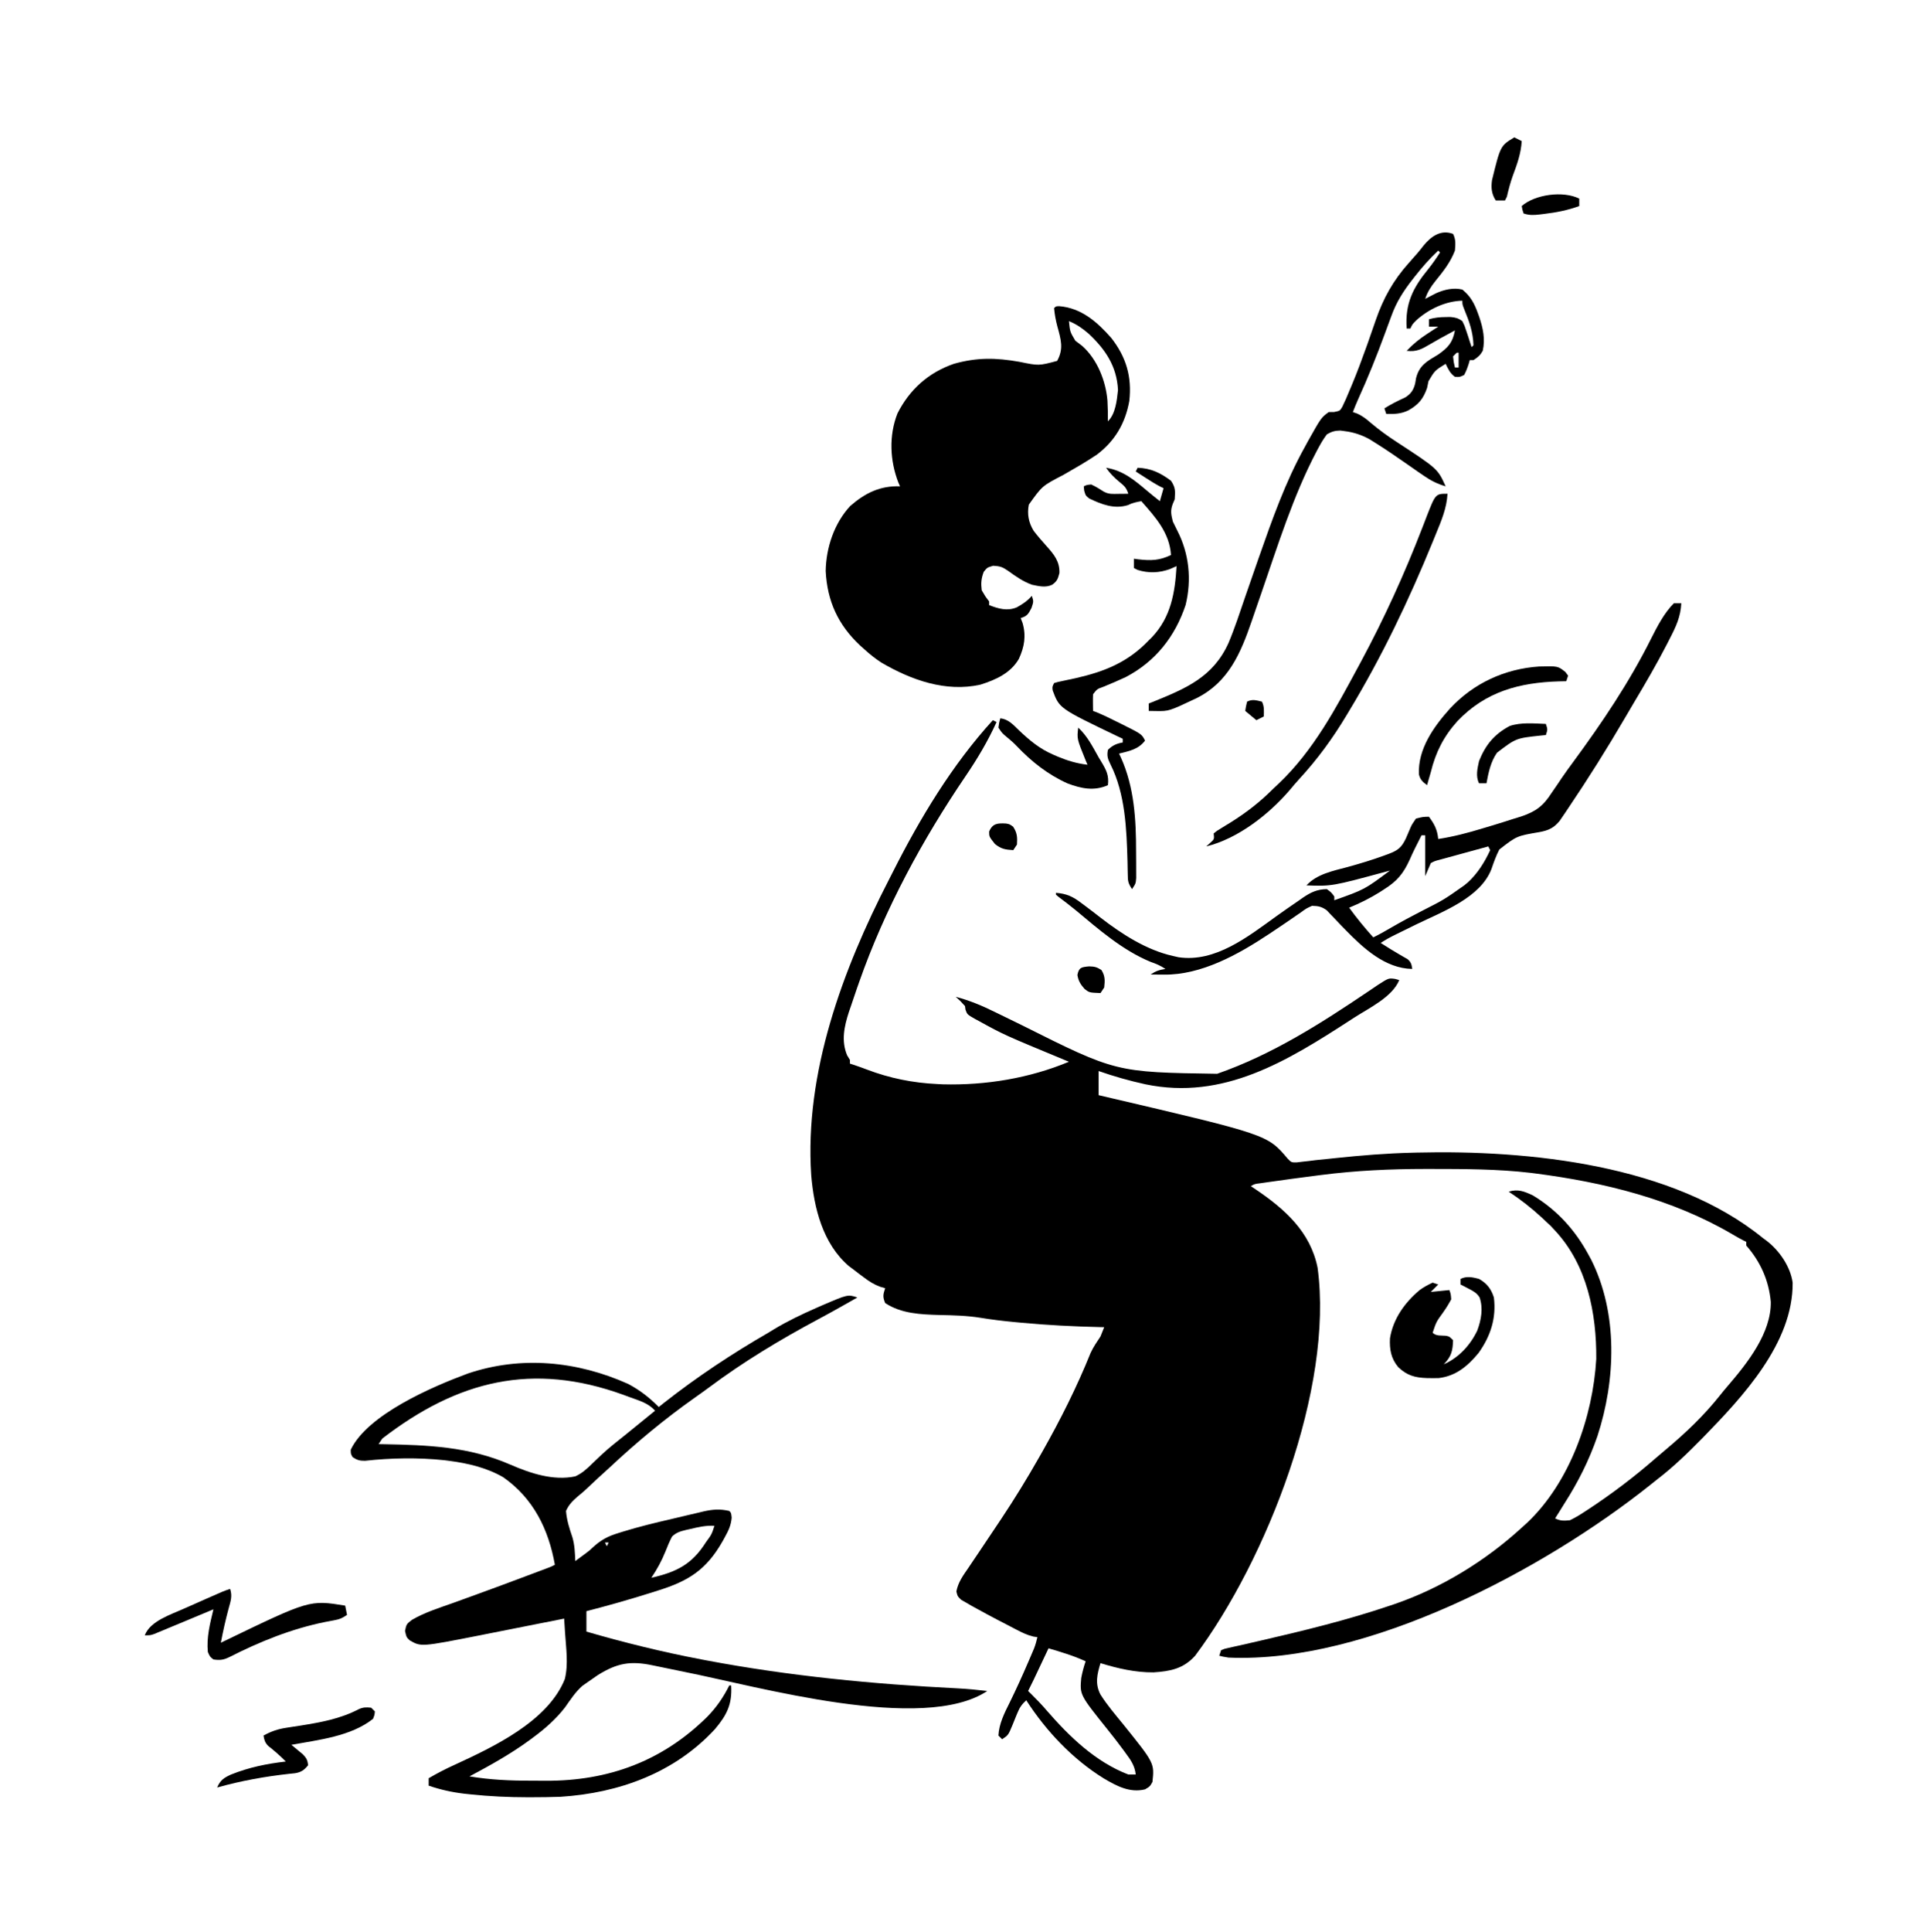
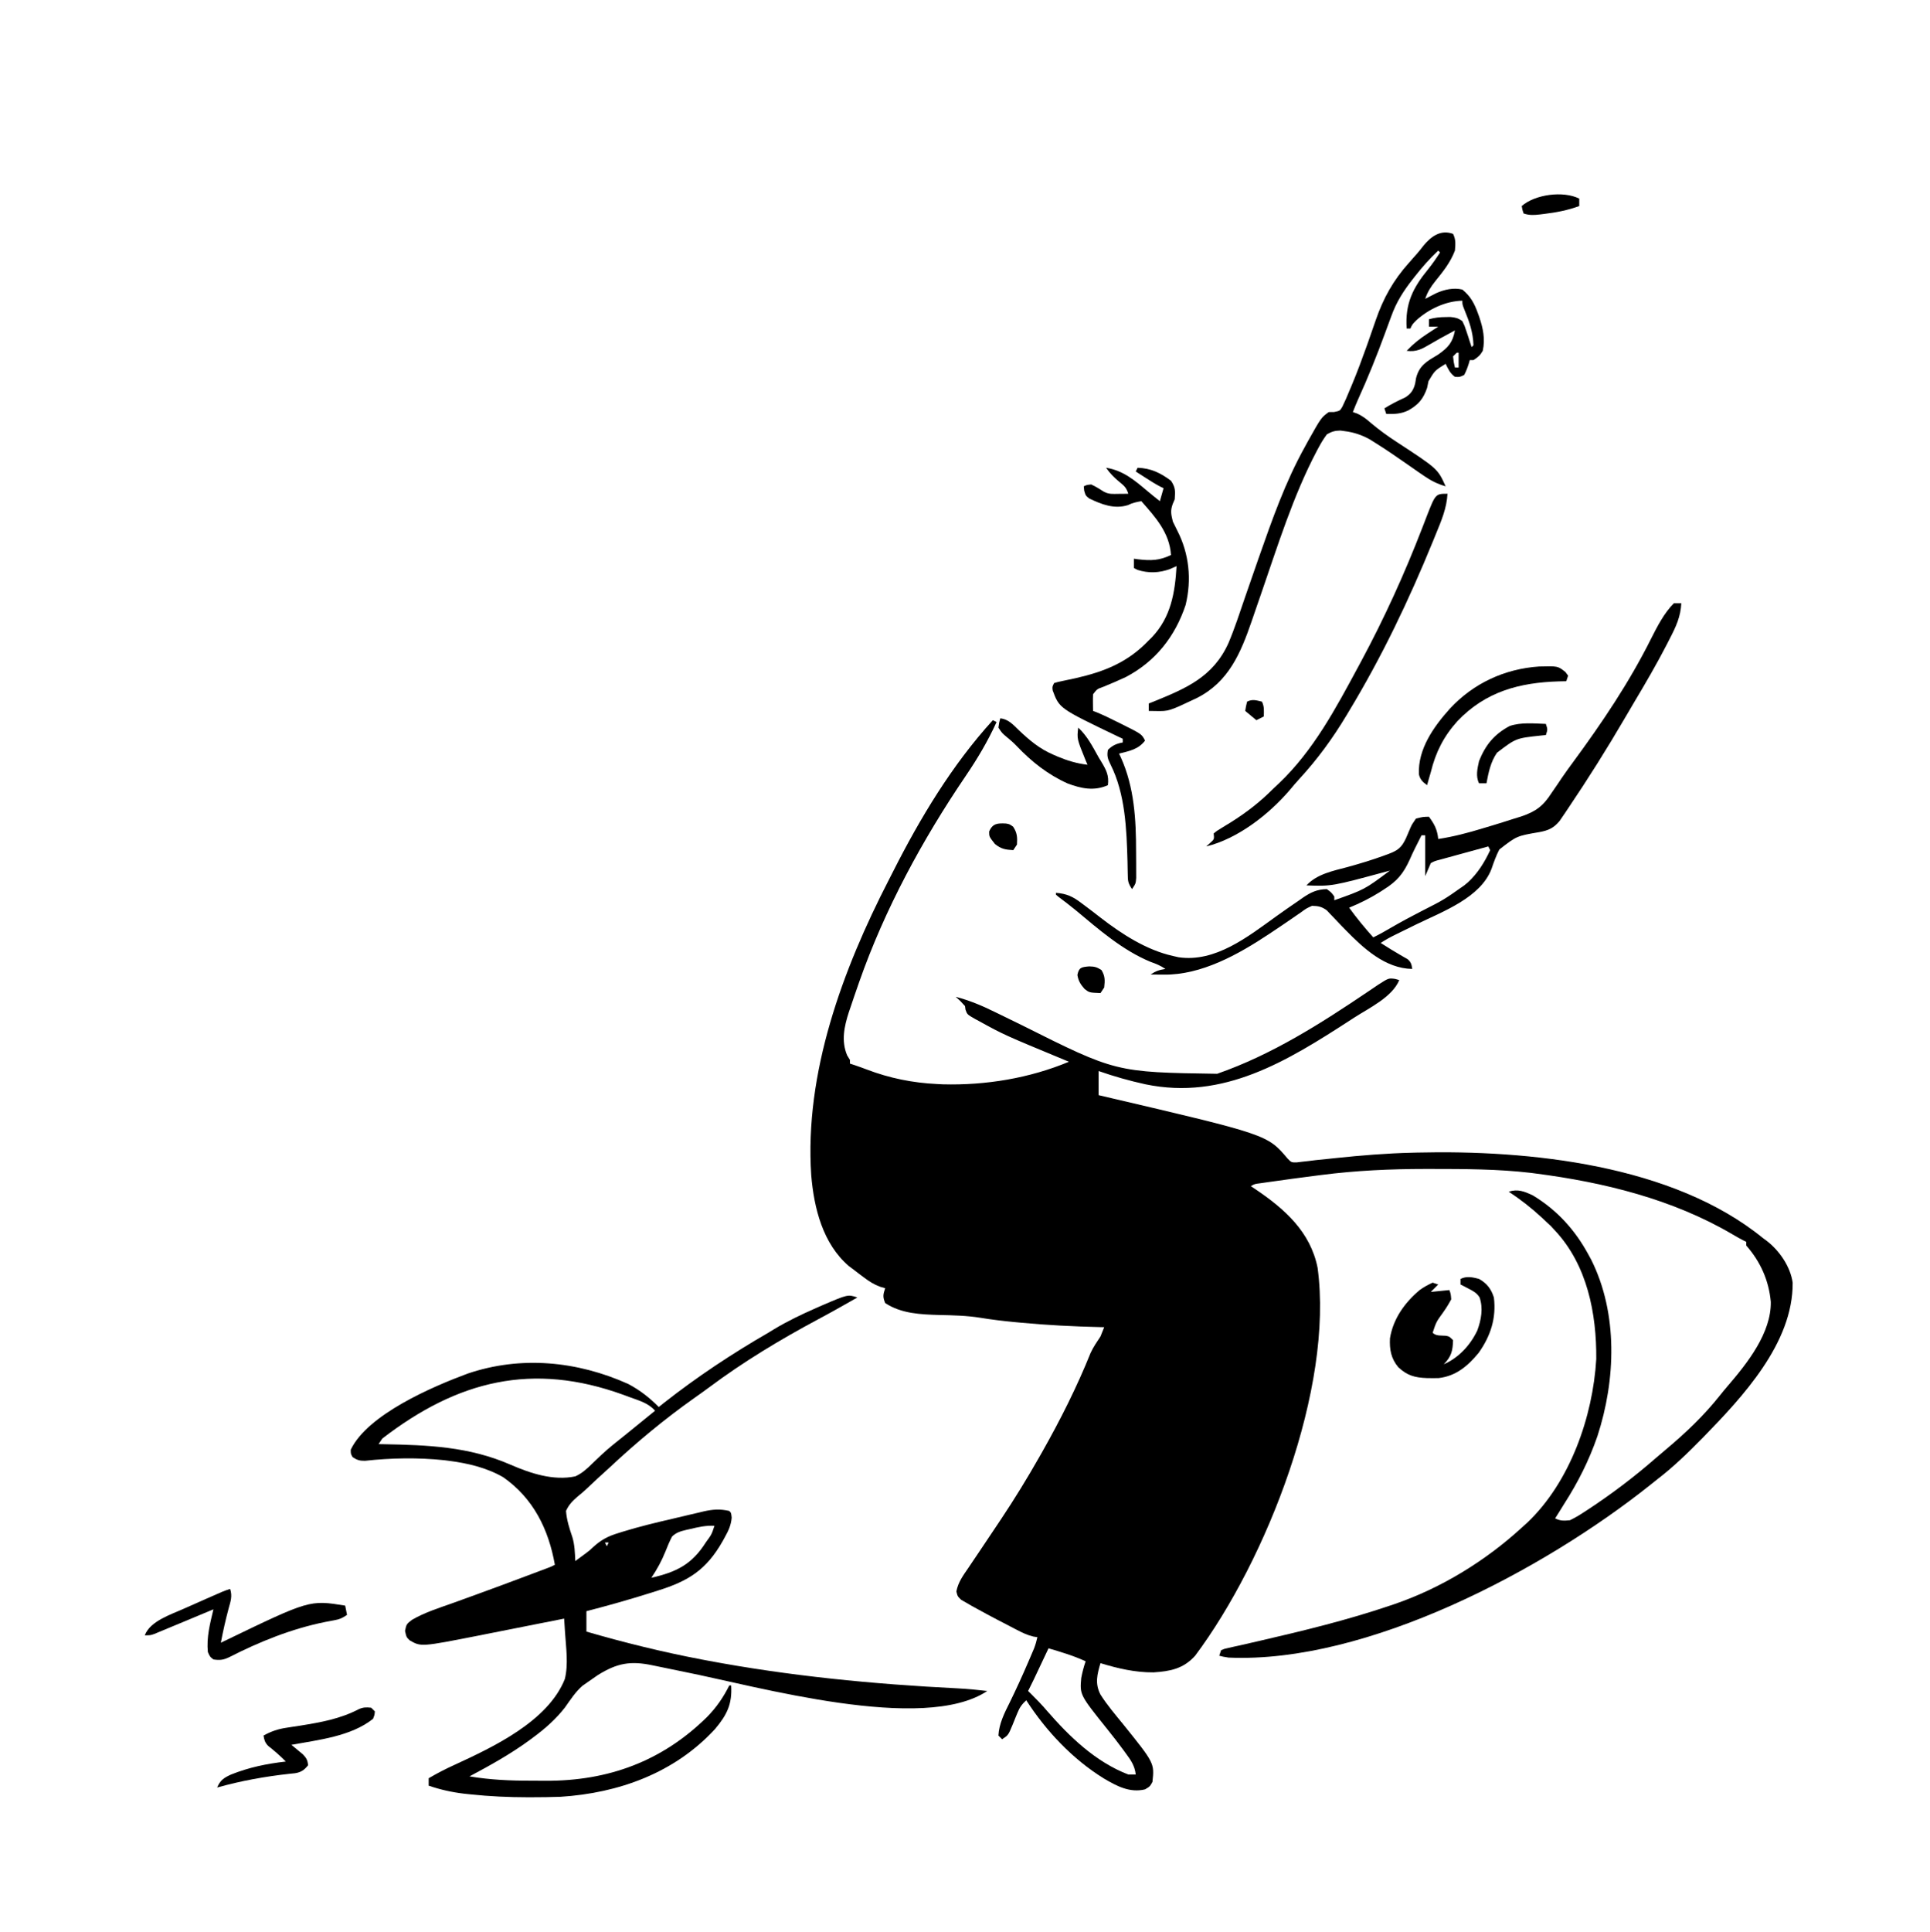
<svg xmlns="http://www.w3.org/2000/svg" version="1.1" width="1040" height="1041">
-   <path d="M0 0 C1.32 0.66 2.64 1.32 4 2 C3.598 8.704 1.543 14.367 -0.793 20.641 C-2.144 24.401 -3.103 28.112 -4 32 C-4.33 32.66 -4.66 33.32 -5 34 C-6.65 34 -8.3 34 -10 34 C-12.298 30.41 -12.587 27.127 -12 23 C-7.485 4.544 -7.485 4.544 0 0 Z " fill="#000000" transform="translate(816,74)" />
  <path d="M0 0 C0 1.32 0 2.64 0 4 C-6.214 6.29 -12.389 7.467 -18.938 8.25 C-19.683 8.342 -20.429 8.434 -21.197 8.529 C-24.516 8.896 -26.795 9.068 -30 8 C-30.688 5.938 -30.688 5.938 -31 4 C-23.882 -2.264 -8.691 -4.345 0 0 Z " fill="#000000" transform="translate(851,107)" />
  <path d="M0 0 C1.564 3.129 1.28 5.527 1 9 C-1.38 15.276 -5.275 20.177 -9.47 25.344 C-11.949 28.434 -13.755 31.23 -15 35 C-14.469 34.723 -13.938 34.446 -13.391 34.16 C-12.684 33.798 -11.978 33.436 -11.25 33.062 C-10.554 32.703 -9.858 32.343 -9.141 31.973 C-4.803 30.002 0.313 28.831 5 30 C9.349 33.502 11.45 37.406 13.312 42.562 C13.568 43.264 13.824 43.966 14.087 44.689 C16.153 50.739 17.395 56.637 16 63 C14.549 65.513 13.479 66.347 11 68 C10.34 68 9.68 68 9 68 C8.841 68.566 8.683 69.132 8.52 69.715 C7.816 71.928 7.09 73.948 6 76 C3.5 77.188 3.5 77.188 1 77 C-1.614 75.16 -2.628 72.821 -4 70 C-9.843 73.629 -9.843 73.629 -13.25 79.375 C-13.621 81.169 -13.621 81.169 -14 83 C-16.058 88.926 -18.638 91.998 -24.098 95.09 C-28.184 97.045 -31.521 97.085 -36 97 C-36.33 96.01 -36.66 95.02 -37 94 C-33.397 91.748 -29.735 89.898 -25.867 88.16 C-22.696 86.19 -21.252 84.076 -20.402 80.449 C-20.249 79.538 -20.096 78.626 -19.938 77.688 C-18.179 70.691 -13.915 68.54 -8 65 C-2.65 61.222 -0.175 58.527 1 52 C-0.646 52.895 -2.292 53.791 -3.938 54.688 C-4.94 55.23 -5.943 55.773 -6.977 56.332 C-8.843 57.362 -10.695 58.416 -12.523 59.512 C-16.853 62.09 -19.784 63.669 -25 63 C-21.502 59.294 -17.991 56.478 -13.688 53.688 C-12.619 52.99 -11.55 52.293 -10.449 51.574 C-9.641 51.055 -8.833 50.535 -8 50 C-9.65 50 -11.3 50 -13 50 C-13 48.68 -13 47.36 -13 46 C-9.947 45.117 -7.175 44.837 -4 44.812 C-2.732 44.791 -2.732 44.791 -1.438 44.77 C1.299 45.028 2.773 45.379 5 47 C6.23 49.496 6.23 49.496 7.188 52.438 C7.511 53.406 7.835 54.374 8.168 55.371 C8.443 56.239 8.717 57.106 9 58 C9.33 58.99 9.66 59.98 10 61 C10.33 60.67 10.66 60.34 11 60 C10.764 52.921 8.752 47.247 6.059 40.723 C5 38 5 38 5 36 C-4.025 36.181 -13.239 40.572 -19.863 46.609 C-22.009 48.8 -22.009 48.8 -23 51 C-23.66 51 -24.32 51 -25 51 C-25.931 37.633 -21.682 29.104 -13.438 19.043 C-11.088 16.109 -9.036 13.153 -7 10 C-7.33 9.67 -7.66 9.34 -8 9 C-12.684 13.372 -16.74 18.032 -20.688 23.062 C-21.151 23.652 -21.614 24.241 -22.091 24.848 C-26.828 30.951 -30.546 36.77 -33.172 44.047 C-33.458 44.817 -33.744 45.587 -34.039 46.38 C-34.95 48.834 -35.851 51.292 -36.75 53.75 C-41.16 65.779 -45.891 77.549 -51.202 89.21 C-52.2 91.448 -53.116 93.714 -54 96 C-52.913 96.371 -52.913 96.371 -51.805 96.75 C-48.709 98.13 -46.676 99.775 -44.125 102 C-39.737 105.689 -35.241 108.937 -30.438 112.062 C-8.272 126.552 -8.272 126.552 -4 136 C-8.401 134.71 -11.791 133.034 -15.562 130.438 C-16.607 129.725 -17.651 129.012 -18.727 128.277 C-20.89 126.772 -23.051 125.265 -25.211 123.754 C-30.719 119.906 -36.241 116.124 -41.938 112.562 C-42.957 111.924 -43.977 111.286 -45.027 110.629 C-49.364 108.252 -53.658 106.847 -58.562 106.25 C-59.286 106.152 -60.009 106.054 -60.754 105.953 C-63.735 106.015 -65.398 106.502 -68 108 C-69.634 110.213 -70.906 112.219 -72.188 114.625 C-72.571 115.332 -72.955 116.038 -73.351 116.767 C-86.216 141.136 -94.516 168.133 -103.508 194.113 C-104.088 195.784 -104.668 197.455 -105.249 199.126 C-106.346 202.287 -107.432 205.451 -108.511 208.618 C-114.433 225.831 -120.953 241.368 -138 250.015 C-153.121 257.181 -153.121 257.181 -160.25 257.062 C-162.106 257.032 -162.106 257.032 -164 257 C-164 255.68 -164 254.36 -164 253 C-162.979 252.598 -162.979 252.598 -161.938 252.188 C-144.104 244.978 -129.3 238.804 -121.012 220.402 C-117.619 212.351 -114.919 204.01 -112.094 195.747 C-110.027 189.71 -107.923 183.685 -105.816 177.66 C-105.402 176.476 -104.988 175.291 -104.562 174.07 C-97.525 154.016 -90.361 133.613 -80 115 C-79.397 113.891 -78.793 112.783 -78.172 111.641 C-71.063 98.968 -71.063 98.968 -67 96 C-65.581 95.985 -65.581 95.985 -64.133 95.969 C-60.958 95.334 -60.958 95.334 -59.695 93.165 C-58.307 90.383 -57.107 87.568 -55.938 84.688 C-55.476 83.603 -55.015 82.518 -54.54 81.4 C-51.7 74.578 -49.125 67.675 -46.645 60.715 C-46.362 59.922 -46.079 59.129 -45.787 58.312 C-44.391 54.384 -43.018 50.45 -41.679 46.503 C-37.61 34.671 -32.212 24.996 -23.812 15.625 C-22.797 14.472 -21.783 13.318 -20.77 12.164 C-20.056 11.358 -20.056 11.358 -19.327 10.537 C-18.131 9.152 -17 7.711 -15.879 6.266 C-11.696 1.222 -6.61 -2.418 0 0 Z M2 64 C1.34 64.66 0.68 65.32 0 66 C0.322 69.099 0.322 69.099 1 72 C1.66 72 2.32 72 3 72 C3 69.36 3 66.72 3 64 C2.67 64 2.34 64 2 64 Z " fill="#000000" transform="translate(783,126)" />
-   <path d="M0 0 C11.867 0.948 20.435 8.43 28.074 17.133 C36.092 27.392 39.253 38.032 37.785 51.074 C35.631 63.072 30.049 72.6 20.352 79.953 C14.508 83.913 8.374 87.381 2.256 90.897 C-9.174 96.829 -9.174 96.829 -16.367 106.926 C-17.356 112.1 -16.485 116.555 -13.75 121.055 C-11.543 123.909 -9.194 126.636 -6.774 129.311 C-2.824 133.715 0.334 137.563 0.125 143.742 C-0.723 146.952 -1.117 148.159 -3.75 150.055 C-7.264 151.812 -11.002 150.826 -14.75 150.055 C-19.446 148.341 -23.294 145.666 -27.312 142.742 C-30.542 140.545 -31.567 140.064 -35.625 139.867 C-38.823 140.813 -38.823 140.813 -40.688 143.18 C-42.022 146.79 -42.22 149.226 -41.75 153.055 C-39.846 156.328 -39.846 156.328 -37.75 159.055 C-37.75 159.715 -37.75 160.375 -37.75 161.055 C-32.798 162.987 -27.984 164.408 -22.855 162.262 C-19.779 160.571 -17.031 158.738 -14.75 156.055 C-13.75 159.055 -13.75 159.055 -14.938 162.617 C-16.695 165.95 -17.259 166.971 -20.75 168.055 C-20.42 168.9 -20.09 169.746 -19.75 170.617 C-17.716 177.61 -18.739 183.56 -21.75 190.055 C-26.212 197.742 -34.236 201.313 -42.445 203.906 C-61.134 208.09 -79.756 201.392 -95.75 192.055 C-99.004 189.947 -101.887 187.665 -104.75 185.055 C-105.58 184.316 -106.41 183.577 -107.266 182.816 C-119.155 171.657 -124.984 158.885 -125.809 142.703 C-125.607 130.139 -121.252 116.981 -112.582 107.648 C-104.478 100.598 -96.469 96.685 -85.75 97.055 C-86.039 96.397 -86.328 95.74 -86.625 95.062 C-91.224 83.278 -91.837 69.684 -87.133 57.793 C-80.615 44.886 -70.427 35.775 -56.75 31.055 C-44.167 27.528 -34.095 27.744 -21.446 29.971 C-10.999 32.12 -10.999 32.12 -1.125 29.492 C2.557 22.966 0.911 17.84 -0.977 10.941 C-1.866 7.622 -2.446 4.475 -2.75 1.055 C-1.75 0.055 -1.75 0.055 0 0 Z M5.25 8.055 C5.824 13.793 5.824 13.793 8.695 18.602 C9.899 19.519 11.104 20.433 12.312 21.344 C20.49 28.565 25.115 40.238 26 50.867 C26.2 54.6 26.278 58.316 26.25 62.055 C30.417 57.888 31.047 50.85 31.688 45.18 C31.052 32.294 24.815 23.147 15.688 14.68 C12.369 11.827 9.292 9.713 5.25 8.055 Z " fill="#000000" transform="translate(570.75,164.945)" />
  <path d="M0 0 C9.33 1.483 15.442 6.791 22.436 12.687 C24.593 14.498 26.794 16.25 29 18 C29.66 15.69 30.32 13.38 31 11 C30.188 10.617 30.188 10.617 29.359 10.227 C26.545 8.764 23.918 7.09 21.25 5.375 C20.265 4.743 19.28 4.112 18.266 3.461 C17.144 2.738 17.144 2.738 16 2 C16.33 1.34 16.66 0.68 17 0 C24.184 0.266 29.248 2.702 35 7 C37.477 10.716 37.303 12.6 37 17 C36.649 17.825 36.299 18.65 35.938 19.5 C34.581 23.119 35.077 25.245 36 29 C36.756 30.621 37.551 32.225 38.375 33.812 C44.777 46.245 46.221 60.236 42.875 73.938 C37.189 90.968 26.604 104.402 10.59 112.785 C6.655 114.624 2.676 116.312 -1.34 117.961 C-4.831 119.199 -4.831 119.199 -7 122 C-7.07 123.54 -7.085 125.083 -7.062 126.625 C-7.053 127.442 -7.044 128.26 -7.035 129.102 C-7.024 129.728 -7.012 130.355 -7 131 C-6.339 131.25 -5.677 131.5 -4.996 131.758 C-1.266 133.304 2.326 135.071 5.938 136.875 C6.973 137.384 6.973 137.384 8.029 137.902 C19.248 143.496 19.248 143.496 21 147 C17.392 151.756 12.526 152.608 7 154 C7.326 154.681 7.652 155.361 7.988 156.062 C15.247 172.165 16.187 189.462 16.185 206.91 C16.188 209.025 16.206 211.139 16.225 213.254 C16.228 214.607 16.23 215.96 16.23 217.312 C16.235 218.526 16.239 219.739 16.243 220.988 C16 224 16 224 14 227 C11.8 223.699 11.742 222.636 11.691 218.793 C11.668 217.742 11.645 216.691 11.622 215.608 C11.602 214.479 11.583 213.351 11.562 212.188 C11.065 194.738 10.404 175.73 2.402 159.824 C0.92 156.838 0.381 155.271 1 152 C3.421 149.579 5.655 148.597 9 148 C9 147.34 9 146.68 9 146 C7.494 145.29 7.494 145.29 5.957 144.566 C-25.188 129.618 -25.188 129.618 -28.766 119.926 C-29 118 -29 118 -28 116 C-25.845 115.349 -25.845 115.349 -22.996 114.773 C-21.953 114.551 -20.909 114.328 -19.834 114.098 C-18.713 113.86 -17.592 113.621 -16.438 113.375 C-0.804 109.814 11.726 104.835 23 93 C23.57 92.438 24.14 91.876 24.727 91.297 C34.988 80.457 37.175 67.242 38 53 C36.329 53.742 36.329 53.742 34.625 54.5 C28.746 56.703 22.858 56.915 16.875 55 C16.256 54.67 15.637 54.34 15 54 C15 52.35 15 50.7 15 49 C15.773 49.107 16.547 49.214 17.344 49.324 C24.223 50.116 28.738 50.011 35 47 C34.218 35.003 26.619 26.61 19 18 C16.361 18.48 14.21 18.892 11.812 20.125 C4.439 22.419 -2.387 19.756 -9.066 16.547 C-11 15 -11 15 -11.777 12.328 C-11.851 11.56 -11.924 10.792 -12 10 C-10.438 9.25 -10.438 9.25 -8 9 C-5.5 10.125 -3.332 11.532 -1 13 C1.645 14.322 3.678 14.097 6.625 14.062 C7.628 14.053 8.631 14.044 9.664 14.035 C10.82 14.018 10.82 14.018 12 14 C10.863 10.589 9.847 9.801 7.125 7.562 C4.311 5.242 2.093 2.994 0 0 Z " fill="#000000" transform="translate(596,252)" />
  <path d="M0 0 C-0.428 7.824 -3.296 14.505 -6.25 21.688 C-6.791 23.018 -7.331 24.348 -7.871 25.679 C-20.758 57.231 -35.359 87.818 -53 117 C-53.471 117.786 -53.941 118.573 -54.426 119.383 C-61.878 131.811 -70.138 143.123 -79.98 153.793 C-81.739 155.715 -83.408 157.676 -85.062 159.688 C-96.303 172.816 -113.138 185.91 -130 190 C-129.34 189.402 -128.68 188.804 -128 188.188 C-125.663 186.125 -125.663 186.125 -126 183 C-124.354 181.641 -124.354 181.641 -122.047 180.25 C-121.206 179.73 -120.365 179.21 -119.498 178.674 C-118.138 177.845 -118.138 177.845 -116.75 177 C-108.259 171.652 -101.101 166.121 -94 159 C-92.927 157.982 -91.851 156.966 -90.773 155.953 C-72.166 138.244 -60.078 115.409 -48 93 C-47.542 92.152 -47.083 91.303 -46.611 90.429 C-34.07 67.109 -23.199 43.236 -13.668 18.55 C-13.245 17.464 -13.245 17.464 -12.813 16.356 C-12.288 15.007 -11.768 13.655 -11.256 12.301 C-6.453 0 -6.453 0 0 0 Z " fill="#000000" transform="translate(780,266)" />
  <path d="M0 0 C1.32 0 2.64 0 4 0 C3.615 7.263 1.131 12.592 -2.188 19 C-2.72 20.045 -3.252 21.091 -3.801 22.167 C-9.236 32.7 -15.188 42.914 -21.265 53.086 C-22.954 55.923 -24.623 58.772 -26.285 61.625 C-36.029 78.325 -46.305 94.663 -57.125 110.688 C-57.657 111.484 -58.19 112.28 -58.738 113.1 C-59.24 113.834 -59.741 114.568 -60.258 115.324 C-60.91 116.285 -60.91 116.285 -61.575 117.264 C-64.693 121.061 -67.585 122.363 -72.359 123.262 C-84.685 125.352 -84.685 125.352 -94.078 132.664 C-95.813 136.017 -97.07 139.538 -98.284 143.108 C-104.17 158.662 -124.803 166.177 -138.688 172.938 C-140.989 174.067 -143.289 175.199 -145.588 176.332 C-147.003 177.029 -148.418 177.722 -149.835 178.412 C-152.691 179.811 -155.349 181.233 -158 183 C-157.515 183.303 -157.031 183.606 -156.531 183.918 C-155.122 184.799 -153.714 185.683 -152.309 186.57 C-150.795 187.507 -149.267 188.42 -147.723 189.305 C-147.01 189.72 -146.297 190.135 -145.562 190.562 C-144.904 190.935 -144.245 191.308 -143.566 191.691 C-141.615 193.321 -141.371 194.53 -141 197 C-155.581 196.757 -167.307 185.885 -177.035 175.902 C-177.742 175.178 -178.449 174.455 -179.177 173.709 C-180.579 172.259 -181.968 170.796 -183.343 169.321 C-184.312 168.311 -184.312 168.311 -185.301 167.281 C-186.154 166.37 -186.154 166.37 -187.025 165.439 C-189.764 163.443 -191.612 163.07 -195 163 C-198.134 164.419 -198.134 164.419 -201.191 166.672 C-201.77 167.066 -202.348 167.459 -202.944 167.865 C-204.183 168.709 -205.417 169.56 -206.646 170.417 C-209.877 172.664 -213.151 174.846 -216.426 177.027 C-217.076 177.461 -217.726 177.895 -218.395 178.342 C-234.826 189.231 -254.617 200.314 -274.812 200.062 C-275.505 200.058 -276.198 200.053 -276.912 200.049 C-278.608 200.037 -280.304 200.019 -282 200 C-279.082 198.055 -277.375 197.547 -274 197 C-276.766 195.156 -278.906 194.291 -282 193.188 C-297.045 186.991 -309.933 175.731 -322.31 165.394 C-325.336 162.898 -328.462 160.533 -331.594 158.172 C-332.058 157.785 -332.522 157.398 -333 157 C-333 156.67 -333 156.34 -333 156 C-327.293 156.405 -323.756 158.076 -319.312 161.5 C-318.706 161.949 -318.099 162.397 -317.474 162.859 C-314.614 164.982 -311.798 167.158 -308.988 169.348 C-297.562 178.186 -284.289 186.796 -270 190 C-268.983 190.232 -267.966 190.464 -266.918 190.703 C-247.141 193.602 -229.608 179.679 -214.316 168.663 C-210.332 165.802 -206.3 163.015 -202.25 160.25 C-201.523 159.736 -200.796 159.223 -200.048 158.694 C-195.736 155.754 -192.381 154.101 -187 154 C-184.562 155.812 -184.562 155.812 -183 158 C-183 158.66 -183 159.32 -183 160 C-166.662 154.199 -166.662 154.199 -153 144 C-153.629 144.171 -154.257 144.343 -154.905 144.519 C-184.24 152.466 -184.24 152.466 -198 152 C-192.463 145.893 -183.633 144.169 -175.938 142.125 C-169.158 140.252 -162.473 138.256 -155.875 135.812 C-155.219 135.575 -154.563 135.337 -153.886 135.092 C-148.701 133.117 -146.798 131.678 -144.422 126.68 C-143.572 124.769 -142.742 122.856 -141.957 120.918 C-141.109 119.055 -141.109 119.055 -139 116 C-135.266 115.07 -135.266 115.07 -132 115 C-129.032 119.022 -127.476 122.001 -127 127 C-118.808 125.756 -110.987 123.693 -103.067 121.279 C-101.137 120.691 -99.204 120.115 -97.27 119.541 C-93.498 118.403 -89.748 117.212 -86 116 C-84.814 115.636 -83.627 115.272 -82.405 114.898 C-74.511 112.243 -70.467 109.295 -66 102.312 C-64.822 100.596 -63.643 98.88 -62.465 97.164 C-61.887 96.298 -61.31 95.432 -60.714 94.54 C-58.607 91.418 -56.39 88.387 -54.156 85.354 C-38.633 64.244 -24.044 42.604 -12.322 19.141 C-8.969 12.515 -5.305 5.305 0 0 Z M-136 125 C-136.291 125.583 -136.583 126.165 -136.883 126.766 C-137.757 128.515 -138.638 130.26 -139.523 132.004 C-140.512 134.01 -141.455 136.04 -142.352 138.09 C-145.693 145.49 -149.136 149.694 -156 154 C-157.23 154.799 -157.23 154.799 -158.484 155.613 C-163.781 158.928 -169.224 161.628 -175 164 C-170.939 169.594 -166.621 174.86 -162 180 C-158.584 178.354 -155.338 176.472 -152.062 174.562 C-146.79 171.507 -141.437 168.649 -136.018 165.862 C-123.995 159.754 -123.995 159.754 -113 152 C-112.375 151.486 -111.75 150.971 -111.105 150.441 C-105.802 145.623 -101.99 139.482 -99 133 C-99.495 132.01 -99.495 132.01 -100 131 C-104.094 132.118 -108.188 133.239 -112.28 134.363 C-113.673 134.745 -115.066 135.126 -116.459 135.507 C-118.46 136.053 -120.461 136.603 -122.461 137.152 C-123.665 137.482 -124.87 137.812 -126.111 138.152 C-128.909 138.881 -128.909 138.881 -131 140 C-131.99 142.31 -132.98 144.62 -134 147 C-134 139.74 -134 132.48 -134 125 C-134.66 125 -135.32 125 -136 125 Z " fill="#000000" transform="translate(902,325)" />
  <path d="M0 0 C0.474 0.639 0.949 1.279 1.438 1.938 C1.107 2.928 0.777 3.917 0.438 4.938 C-1.467 4.976 -1.467 4.976 -3.41 5.016 C-24.731 5.636 -43.001 10.475 -58.186 26.412 C-65.588 34.613 -69.94 43.172 -72.562 53.938 C-72.973 55.377 -73.388 56.815 -73.812 58.25 C-74.06 59.137 -74.308 60.024 -74.562 60.938 C-76.876 59.275 -78.354 57.904 -78.969 55.055 C-79.556 41.399 -70.973 29.405 -62.25 19.688 C-49.518 6.001 -32.781 -1.732 -14.172 -2.996 C-4.043 -3.254 -4.043 -3.254 0 0 Z " fill="#000000" transform="translate(843.562,362.062)" />
  <path d="M0 0 C1.354 2.709 1.065 5.009 1 8 C-0.98 8.99 -0.98 8.99 -3 10 C-4.98 8.35 -6.96 6.7 -9 5 C-8.625 2.562 -8.625 2.562 -8 0 C-5.097 -1.452 -3.091 -0.723 0 0 Z " fill="#000000" transform="translate(680,378)" />
  <path d="M0 0 C4.387 0.452 6.917 3.398 9.938 6.312 C15.815 11.894 21.182 16.407 28.688 19.625 C29.391 19.931 30.094 20.236 30.818 20.551 C36.103 22.779 41.283 24.327 47 25 C46.459 23.714 46.459 23.714 45.906 22.402 C41.297 11.046 41.297 11.046 42 5 C46.953 9.562 49.726 15.19 53 21 C53.516 21.849 54.031 22.699 54.562 23.574 C57.135 27.878 58.665 30.816 58 36 C50.569 39.324 43.628 37.836 36.25 35.062 C25.76 30.378 16.767 23.277 8.902 14.973 C7.201 13.208 5.471 11.658 3.562 10.125 C1 8 1 8 -1 5 C-0.625 2.312 -0.625 2.312 0 0 Z " fill="#000000" transform="translate(539,387)" />
  <path d="M0 0 C1 3 1 3 0 6 C-1.485 6.147 -1.485 6.147 -3 6.297 C-16.108 7.716 -16.108 7.716 -26.312 15.5 C-29.78 20.489 -30.881 26.11 -32 32 C-33.32 32 -34.64 32 -36 32 C-37.899 28.201 -36.884 24.026 -36 20 C-32.474 11.202 -27.787 5.565 -19.5 1.125 C-13.353 -0.961 -6.41 -0.225 0 0 Z " fill="#000000" transform="translate(833,390)" />
  <path d="M0 0 C1.871 0.332 1.871 0.332 3.809 1.707 C5.994 5.049 6.115 7.341 5.871 11.332 C4.881 12.817 4.881 12.817 3.871 14.332 C-0.397 14.081 -2.627 13.736 -6.004 11.02 C-9.129 7.067 -9.129 7.067 -9.129 4.332 C-7.246 -0.187 -4.433 -0.22 0 0 Z " fill="#000000" transform="translate(542.129,443.668)" />
  <path d="M0 0 C2.978 0.092 4.021 0.31 6.625 1.938 C8.671 5.263 8.544 7.538 8.125 11.375 C7.135 12.86 7.135 12.86 6.125 14.375 C0.108 14.139 0.108 14.139 -2.453 12.148 C-4.598 9.744 -5.805 7.816 -6.312 4.625 C-5.51 0.497 -4.076 0.394 0 0 Z " fill="#000000" transform="translate(586.875,520.625)" />
-   <path d="M0 0 C0.99 0.495 0.99 0.495 2 1 C-2.703 11.326 -8.273 20.695 -14.648 30.077 C-37.969 64.402 -58.236 101.805 -72 141 C-72.552 142.567 -72.552 142.567 -73.116 144.166 C-74.269 147.478 -75.39 150.799 -76.5 154.125 C-76.851 155.144 -77.202 156.163 -77.563 157.213 C-80.088 164.992 -81.769 172.799 -78.5 180.562 C-78.005 181.367 -77.51 182.171 -77 183 C-77 183.66 -77 184.32 -77 185 C-76.141 185.28 -75.283 185.559 -74.398 185.848 C-72.223 186.585 -70.059 187.361 -67.914 188.184 C-55.675 192.85 -43.108 195.392 -30 196 C-28.979 196.053 -27.958 196.106 -26.906 196.16 C-3.811 196.758 19.683 192.887 41 184 C40.287 183.706 39.575 183.412 38.841 183.108 C5.992 169.49 5.992 169.49 -7.625 162 C-8.275 161.651 -8.925 161.302 -9.595 160.942 C-13.812 158.53 -13.812 158.53 -14.738 155.922 C-14.825 155.288 -14.911 154.653 -15 154 C-17.479 151.27 -17.479 151.27 -20 149 C-12.637 150.948 -6.005 153.693 0.812 157.062 C1.812 157.547 2.811 158.032 3.84 158.531 C7.801 160.452 11.753 162.388 15.704 164.328 C66.26 189.661 66.26 189.661 120.867 190.484 C150.316 180.23 176.497 163.558 202.182 146.205 C203.144 145.556 204.106 144.907 205.098 144.238 C205.949 143.661 206.799 143.084 207.676 142.49 C213.275 138.901 213.275 138.901 216.75 139.375 C217.493 139.581 218.235 139.787 219 140 C215.204 149.214 202.689 155.062 194.688 160.25 C194.122 160.617 193.557 160.984 192.975 161.363 C158.525 183.709 124.295 204.888 82.208 196.141 C73.633 194.263 65.282 191.901 57 189 C57 193.29 57 197.58 57 202 C58.021 202.238 59.041 202.476 60.093 202.721 C147.916 223.259 147.916 223.259 158.79 236.117 C160.865 238.256 160.865 238.256 163.727 238.225 C164.757 238.099 165.787 237.973 166.848 237.844 C168.58 237.652 168.58 237.652 170.348 237.457 C171.553 237.306 172.758 237.155 174 237 C176.353 236.757 178.705 236.517 181.059 236.281 C182.258 236.154 183.456 236.027 184.692 235.896 C198.454 234.442 212.161 233.322 226 233 C226.8 232.978 227.599 232.956 228.423 232.934 C288.993 231.455 366.404 239.416 415 279 C415.647 279.474 416.294 279.949 416.961 280.438 C423.853 285.734 429.784 294.339 431 303 C431.286 335.609 403.897 364.683 382.684 386.445 C374.808 394.455 366.928 402.159 358 409 C356.653 410.072 355.309 411.147 353.965 412.223 C296.935 457.623 201.812 508.289 127 505 C123.938 504.5 123.938 504.5 122 504 C122.33 503.01 122.66 502.02 123 501 C124.774 500.267 124.774 500.267 127.16 499.746 C128.079 499.537 128.997 499.327 129.943 499.112 C130.973 498.889 132.002 498.667 133.062 498.438 C135.347 497.915 137.631 497.39 139.914 496.863 C141.191 496.571 142.467 496.28 143.782 495.979 C167.4 490.532 191.033 484.786 214 477 C214.814 476.727 215.629 476.453 216.468 476.171 C241.557 467.579 265.475 452.907 285 435 C285.966 434.129 286.931 433.257 287.926 432.359 C310.99 410.539 323.345 375.281 325.168 344.129 C325.355 319.5 320.262 293.54 303 275 C302.216 274.154 301.433 273.309 300.625 272.438 C299.759 271.633 298.892 270.829 298 270 C296.923 268.985 296.923 268.985 295.824 267.949 C290.209 262.753 284.379 258.221 278 254 C282.943 252.419 286.419 253.86 291 256 C304.051 263.884 313.802 274.658 321 288 C321.706 289.288 321.706 289.288 322.426 290.602 C336.977 319.704 335.674 355.46 325.782 385.738 C321.298 398.713 315.398 410.466 308 422 C306.978 423.645 305.957 425.291 304.938 426.938 C304.298 427.948 303.659 428.959 303 430 C305.887 431.443 307.78 431.31 311 431 C313.575 429.723 315.809 428.449 318.188 426.875 C318.872 426.433 319.557 425.992 320.263 425.537 C333.287 417.01 345.705 407.615 357.42 397.37 C359.093 395.919 360.786 394.495 362.484 393.074 C373.208 384.075 383.161 374.684 391.867 363.684 C393.254 361.939 394.675 360.22 396.133 358.535 C406.659 346.292 419.502 330.068 419.215 313.328 C418.141 301.69 413.621 291.709 406 283 C406 282.34 406 281.68 406 281 C405.499 280.763 404.997 280.526 404.48 280.281 C402.453 279.234 400.511 278.133 398.551 276.969 C366.265 258.007 329.247 248.942 292.375 244.188 C291.514 244.076 290.653 243.964 289.766 243.849 C272.052 241.78 254.121 241.76 236.312 241.75 C235.196 241.749 234.08 241.749 232.93 241.748 C214.102 241.766 195.686 242.597 177 245 C176.222 245.099 175.443 245.198 174.642 245.3 C165.722 246.438 156.81 247.632 147.91 248.914 C146.622 249.099 145.335 249.284 144.008 249.475 C141.088 249.836 141.088 249.836 139 251 C139.834 251.557 140.668 252.114 141.527 252.688 C157.238 263.286 171.125 275.596 175 295 C183.767 359.808 147.597 452.386 109 504 C102.693 511.007 95.651 512.39 86.57 512.969 C76.775 513.054 67.319 510.853 58 508 C56.204 514.023 54.928 518.995 57.988 524.91 C61.635 530.666 66.087 535.84 70.382 541.115 C87.085 561.871 87.085 561.871 86 572 C84.625 574.438 84.625 574.438 82 576 C73.771 577.993 66.679 574.184 59.754 570.086 C42.937 559.674 28.669 544.541 18 528 C15.711 530.083 14.435 531.858 13.281 534.723 C12.989 535.426 12.696 536.129 12.395 536.854 C11.797 538.33 11.2 539.806 10.605 541.283 C8.308 546.795 8.308 546.795 5 549 C4.34 548.34 3.68 547.68 3 547 C3.341 540.637 6.247 534.839 9.062 529.25 C12.559 522.095 15.865 514.884 19 507.562 C19.386 506.669 19.771 505.775 20.168 504.854 C20.525 504.017 20.882 503.179 21.25 502.316 C21.722 501.21 21.722 501.21 22.203 500.08 C22.973 498.07 23.526 496.098 24 494 C23.299 493.895 22.598 493.79 21.875 493.682 C18.587 492.902 15.992 491.642 12.992 490.086 C11.84 489.489 10.687 488.892 9.5 488.277 C8.903 487.964 8.306 487.651 7.691 487.328 C5.905 486.391 4.113 485.467 2.32 484.543 C-1.145 482.737 -4.578 480.886 -8 479 C-9.095 478.402 -10.191 477.804 -11.319 477.188 C-12.828 476.31 -12.828 476.31 -14.367 475.414 C-15.263 474.901 -16.159 474.387 -17.082 473.858 C-19 472 -19 472 -19.653 469.37 C-18.681 464.354 -16.053 460.835 -13.184 456.668 C-12.58 455.767 -11.977 454.866 -11.355 453.938 C-10.063 452.012 -8.765 450.09 -7.462 448.171 C-4.08 443.187 -0.745 438.172 2.594 433.16 C3.248 432.181 3.902 431.201 4.576 430.192 C11.792 419.36 18.572 408.32 25 397 C25.784 395.624 25.784 395.624 26.583 394.221 C36.344 376.98 45.286 359.23 52.684 340.84 C54.162 337.651 56.05 334.919 58 332 C58.693 330.344 59.364 328.679 60 327 C59.319 326.985 58.639 326.971 57.938 326.956 C43.59 326.618 29.347 325.916 15.062 324.562 C13.756 324.44 12.45 324.318 11.104 324.192 C5.147 323.606 -0.75 322.91 -6.656 321.934 C-13.997 320.757 -21.274 320.591 -28.693 320.434 C-38.853 320.141 -49.314 319.736 -58 314 C-59.391 310.645 -59.152 309.455 -58 306 C-58.875 305.75 -59.751 305.5 -60.652 305.242 C-64.154 303.943 -66.589 302.367 -69.562 300.125 C-70.471 299.447 -71.38 298.769 -72.316 298.07 C-73.202 297.387 -74.088 296.704 -75 296 C-75.853 295.363 -76.707 294.726 -77.586 294.07 C-91.632 282.025 -96.399 262.769 -97.859 245.105 C-101.541 189.996 -80.908 134.339 -56.1 86.142 C-55.33 84.643 -54.566 83.143 -53.807 81.64 C-39.186 52.727 -21.925 24.03 0 0 Z M30 500 C29.738 500.555 29.476 501.109 29.206 501.681 C28.012 504.204 26.819 506.727 25.625 509.25 C25.212 510.123 24.8 510.995 24.375 511.895 C23.975 512.739 23.576 513.583 23.164 514.453 C22.797 515.228 22.431 516.003 22.053 516.802 C21.058 518.88 20.037 520.943 19 523 C19.424 523.413 19.848 523.825 20.285 524.25 C23.382 527.299 26.37 530.378 29.188 533.688 C41.407 547.753 55.354 561.179 73 568 C74.32 568 75.64 568 77 568 C76.495 563.321 74.365 560.24 71.625 556.562 C71.183 555.955 70.741 555.347 70.286 554.721 C67.519 550.949 64.646 547.274 61.718 543.627 C46.846 525.079 46.846 525.079 47.621 516.047 C48.199 512.927 48.977 510.006 50 507 C43.54 503.996 36.822 502.021 30 500 Z " fill="#000000" transform="translate(535,388)" />
+   <path d="M0 0 C0.99 0.495 0.99 0.495 2 1 C-2.703 11.326 -8.273 20.695 -14.648 30.077 C-37.969 64.402 -58.236 101.805 -72 141 C-74.269 147.478 -75.39 150.799 -76.5 154.125 C-76.851 155.144 -77.202 156.163 -77.563 157.213 C-80.088 164.992 -81.769 172.799 -78.5 180.562 C-78.005 181.367 -77.51 182.171 -77 183 C-77 183.66 -77 184.32 -77 185 C-76.141 185.28 -75.283 185.559 -74.398 185.848 C-72.223 186.585 -70.059 187.361 -67.914 188.184 C-55.675 192.85 -43.108 195.392 -30 196 C-28.979 196.053 -27.958 196.106 -26.906 196.16 C-3.811 196.758 19.683 192.887 41 184 C40.287 183.706 39.575 183.412 38.841 183.108 C5.992 169.49 5.992 169.49 -7.625 162 C-8.275 161.651 -8.925 161.302 -9.595 160.942 C-13.812 158.53 -13.812 158.53 -14.738 155.922 C-14.825 155.288 -14.911 154.653 -15 154 C-17.479 151.27 -17.479 151.27 -20 149 C-12.637 150.948 -6.005 153.693 0.812 157.062 C1.812 157.547 2.811 158.032 3.84 158.531 C7.801 160.452 11.753 162.388 15.704 164.328 C66.26 189.661 66.26 189.661 120.867 190.484 C150.316 180.23 176.497 163.558 202.182 146.205 C203.144 145.556 204.106 144.907 205.098 144.238 C205.949 143.661 206.799 143.084 207.676 142.49 C213.275 138.901 213.275 138.901 216.75 139.375 C217.493 139.581 218.235 139.787 219 140 C215.204 149.214 202.689 155.062 194.688 160.25 C194.122 160.617 193.557 160.984 192.975 161.363 C158.525 183.709 124.295 204.888 82.208 196.141 C73.633 194.263 65.282 191.901 57 189 C57 193.29 57 197.58 57 202 C58.021 202.238 59.041 202.476 60.093 202.721 C147.916 223.259 147.916 223.259 158.79 236.117 C160.865 238.256 160.865 238.256 163.727 238.225 C164.757 238.099 165.787 237.973 166.848 237.844 C168.58 237.652 168.58 237.652 170.348 237.457 C171.553 237.306 172.758 237.155 174 237 C176.353 236.757 178.705 236.517 181.059 236.281 C182.258 236.154 183.456 236.027 184.692 235.896 C198.454 234.442 212.161 233.322 226 233 C226.8 232.978 227.599 232.956 228.423 232.934 C288.993 231.455 366.404 239.416 415 279 C415.647 279.474 416.294 279.949 416.961 280.438 C423.853 285.734 429.784 294.339 431 303 C431.286 335.609 403.897 364.683 382.684 386.445 C374.808 394.455 366.928 402.159 358 409 C356.653 410.072 355.309 411.147 353.965 412.223 C296.935 457.623 201.812 508.289 127 505 C123.938 504.5 123.938 504.5 122 504 C122.33 503.01 122.66 502.02 123 501 C124.774 500.267 124.774 500.267 127.16 499.746 C128.079 499.537 128.997 499.327 129.943 499.112 C130.973 498.889 132.002 498.667 133.062 498.438 C135.347 497.915 137.631 497.39 139.914 496.863 C141.191 496.571 142.467 496.28 143.782 495.979 C167.4 490.532 191.033 484.786 214 477 C214.814 476.727 215.629 476.453 216.468 476.171 C241.557 467.579 265.475 452.907 285 435 C285.966 434.129 286.931 433.257 287.926 432.359 C310.99 410.539 323.345 375.281 325.168 344.129 C325.355 319.5 320.262 293.54 303 275 C302.216 274.154 301.433 273.309 300.625 272.438 C299.759 271.633 298.892 270.829 298 270 C296.923 268.985 296.923 268.985 295.824 267.949 C290.209 262.753 284.379 258.221 278 254 C282.943 252.419 286.419 253.86 291 256 C304.051 263.884 313.802 274.658 321 288 C321.706 289.288 321.706 289.288 322.426 290.602 C336.977 319.704 335.674 355.46 325.782 385.738 C321.298 398.713 315.398 410.466 308 422 C306.978 423.645 305.957 425.291 304.938 426.938 C304.298 427.948 303.659 428.959 303 430 C305.887 431.443 307.78 431.31 311 431 C313.575 429.723 315.809 428.449 318.188 426.875 C318.872 426.433 319.557 425.992 320.263 425.537 C333.287 417.01 345.705 407.615 357.42 397.37 C359.093 395.919 360.786 394.495 362.484 393.074 C373.208 384.075 383.161 374.684 391.867 363.684 C393.254 361.939 394.675 360.22 396.133 358.535 C406.659 346.292 419.502 330.068 419.215 313.328 C418.141 301.69 413.621 291.709 406 283 C406 282.34 406 281.68 406 281 C405.499 280.763 404.997 280.526 404.48 280.281 C402.453 279.234 400.511 278.133 398.551 276.969 C366.265 258.007 329.247 248.942 292.375 244.188 C291.514 244.076 290.653 243.964 289.766 243.849 C272.052 241.78 254.121 241.76 236.312 241.75 C235.196 241.749 234.08 241.749 232.93 241.748 C214.102 241.766 195.686 242.597 177 245 C176.222 245.099 175.443 245.198 174.642 245.3 C165.722 246.438 156.81 247.632 147.91 248.914 C146.622 249.099 145.335 249.284 144.008 249.475 C141.088 249.836 141.088 249.836 139 251 C139.834 251.557 140.668 252.114 141.527 252.688 C157.238 263.286 171.125 275.596 175 295 C183.767 359.808 147.597 452.386 109 504 C102.693 511.007 95.651 512.39 86.57 512.969 C76.775 513.054 67.319 510.853 58 508 C56.204 514.023 54.928 518.995 57.988 524.91 C61.635 530.666 66.087 535.84 70.382 541.115 C87.085 561.871 87.085 561.871 86 572 C84.625 574.438 84.625 574.438 82 576 C73.771 577.993 66.679 574.184 59.754 570.086 C42.937 559.674 28.669 544.541 18 528 C15.711 530.083 14.435 531.858 13.281 534.723 C12.989 535.426 12.696 536.129 12.395 536.854 C11.797 538.33 11.2 539.806 10.605 541.283 C8.308 546.795 8.308 546.795 5 549 C4.34 548.34 3.68 547.68 3 547 C3.341 540.637 6.247 534.839 9.062 529.25 C12.559 522.095 15.865 514.884 19 507.562 C19.386 506.669 19.771 505.775 20.168 504.854 C20.525 504.017 20.882 503.179 21.25 502.316 C21.722 501.21 21.722 501.21 22.203 500.08 C22.973 498.07 23.526 496.098 24 494 C23.299 493.895 22.598 493.79 21.875 493.682 C18.587 492.902 15.992 491.642 12.992 490.086 C11.84 489.489 10.687 488.892 9.5 488.277 C8.903 487.964 8.306 487.651 7.691 487.328 C5.905 486.391 4.113 485.467 2.32 484.543 C-1.145 482.737 -4.578 480.886 -8 479 C-9.095 478.402 -10.191 477.804 -11.319 477.188 C-12.828 476.31 -12.828 476.31 -14.367 475.414 C-15.263 474.901 -16.159 474.387 -17.082 473.858 C-19 472 -19 472 -19.653 469.37 C-18.681 464.354 -16.053 460.835 -13.184 456.668 C-12.58 455.767 -11.977 454.866 -11.355 453.938 C-10.063 452.012 -8.765 450.09 -7.462 448.171 C-4.08 443.187 -0.745 438.172 2.594 433.16 C3.248 432.181 3.902 431.201 4.576 430.192 C11.792 419.36 18.572 408.32 25 397 C25.784 395.624 25.784 395.624 26.583 394.221 C36.344 376.98 45.286 359.23 52.684 340.84 C54.162 337.651 56.05 334.919 58 332 C58.693 330.344 59.364 328.679 60 327 C59.319 326.985 58.639 326.971 57.938 326.956 C43.59 326.618 29.347 325.916 15.062 324.562 C13.756 324.44 12.45 324.318 11.104 324.192 C5.147 323.606 -0.75 322.91 -6.656 321.934 C-13.997 320.757 -21.274 320.591 -28.693 320.434 C-38.853 320.141 -49.314 319.736 -58 314 C-59.391 310.645 -59.152 309.455 -58 306 C-58.875 305.75 -59.751 305.5 -60.652 305.242 C-64.154 303.943 -66.589 302.367 -69.562 300.125 C-70.471 299.447 -71.38 298.769 -72.316 298.07 C-73.202 297.387 -74.088 296.704 -75 296 C-75.853 295.363 -76.707 294.726 -77.586 294.07 C-91.632 282.025 -96.399 262.769 -97.859 245.105 C-101.541 189.996 -80.908 134.339 -56.1 86.142 C-55.33 84.643 -54.566 83.143 -53.807 81.64 C-39.186 52.727 -21.925 24.03 0 0 Z M30 500 C29.738 500.555 29.476 501.109 29.206 501.681 C28.012 504.204 26.819 506.727 25.625 509.25 C25.212 510.123 24.8 510.995 24.375 511.895 C23.975 512.739 23.576 513.583 23.164 514.453 C22.797 515.228 22.431 516.003 22.053 516.802 C21.058 518.88 20.037 520.943 19 523 C19.424 523.413 19.848 523.825 20.285 524.25 C23.382 527.299 26.37 530.378 29.188 533.688 C41.407 547.753 55.354 561.179 73 568 C74.32 568 75.64 568 77 568 C76.495 563.321 74.365 560.24 71.625 556.562 C71.183 555.955 70.741 555.347 70.286 554.721 C67.519 550.949 64.646 547.274 61.718 543.627 C46.846 525.079 46.846 525.079 47.621 516.047 C48.199 512.927 48.977 510.006 50 507 C43.54 503.996 36.822 502.021 30 500 Z " fill="#000000" transform="translate(535,388)" />
  <path d="M0 0 C4.264 2.402 6.516 5.372 8 10 C9.374 21.148 6.207 30.803 -0.234 39.863 C-6.094 46.954 -12.487 52.387 -21.902 53.434 C-23.247 53.457 -24.593 53.458 -25.938 53.438 C-26.64 53.429 -27.343 53.421 -28.068 53.412 C-34.611 53.199 -38.832 52.016 -43.547 47.527 C-47.446 42.895 -48.294 37.948 -48 32 C-46.305 21.475 -40.056 12.763 -32 6 C-29.685 4.344 -27.611 3.205 -25 2 C-24.01 2.33 -23.02 2.66 -22 3 C-23.32 4.32 -24.64 5.64 -26 7 C-22.7 6.67 -19.4 6.34 -16 6 C-15.227 8.059 -15.227 8.059 -15 11 C-16.367 13.539 -17.715 15.734 -19.375 18.062 C-23.054 23.132 -23.054 23.132 -25 29 C-23.117 30.883 -20.429 30.406 -17.91 30.621 C-16 31 -16 31 -14 33 C-14.188 38.744 -14.882 41.75 -19 46 C-10.943 42.44 -4.741 35.759 -0.953 27.801 C1.168 22.068 2.334 15.815 0.27 9.91 C-1.359 7.46 -3.023 6.588 -5.625 5.25 C-6.442 4.822 -7.26 4.394 -8.102 3.953 C-8.728 3.639 -9.355 3.324 -10 3 C-10 2.01 -10 1.02 -10 0 C-6.711 -1.645 -3.427 -0.93 0 0 Z " fill="#000000" transform="translate(797,689)" />
  <path d="M0 0 C-2.207 1.252 -4.415 2.502 -6.625 3.75 C-7.339 4.153 -8.052 4.557 -8.788 4.972 C-12.852 7.26 -16.933 9.51 -21.047 11.707 C-41.566 22.68 -61.398 34.613 -80.046 48.552 C-82.524 50.388 -85.037 52.17 -87.556 53.948 C-103.77 65.393 -118.868 77.922 -133.357 91.475 C-135.58 93.539 -137.832 95.569 -140.082 97.603 C-142.246 99.577 -144.367 101.595 -146.49 103.612 C-147.93 104.935 -149.442 106.178 -150.957 107.414 C-153.699 109.872 -155.471 111.641 -157 115 C-156.593 120.001 -155.201 124.348 -153.585 129.07 C-152.315 133.261 -152.184 137.648 -152 142 C-150.81 141.128 -149.623 140.252 -148.438 139.375 C-147.776 138.888 -147.115 138.4 -146.434 137.898 C-144.108 136.143 -144.108 136.143 -142.514 134.609 C-138.271 130.685 -134.453 128.62 -128.949 126.965 C-128.177 126.721 -127.406 126.477 -126.611 126.225 C-117.731 123.489 -108.707 121.304 -99.655 119.22 C-96.773 118.553 -93.898 117.864 -91.021 117.174 C-89.167 116.741 -87.312 116.309 -85.457 115.879 C-84.609 115.674 -83.761 115.469 -82.887 115.257 C-77.877 114.128 -74.03 113.849 -69 115 C-68 116 -68 116 -67.723 118.613 C-68.058 122.703 -69.475 125.668 -71.438 129.188 C-71.796 129.84 -72.154 130.493 -72.523 131.166 C-81.337 146.738 -90.95 152.768 -107.625 157.938 C-109.002 158.373 -110.379 158.809 -111.756 159.246 C-123.085 162.813 -134.5 166.031 -146 169 C-146 172.63 -146 176.26 -146 180 C-125.504 185.947 -104.966 191.008 -84 195 C-82.853 195.218 -82.853 195.218 -81.683 195.441 C-36.868 203.916 8.54 208.31 54.066 210.582 C59.409 210.861 64.687 211.367 70 212 C35.551 234.966 -54.242 209.42 -92.842 201.777 C-98.666 200.61 -104.483 199.413 -110.294 198.18 C-122.178 195.667 -129.389 196.9 -139.875 203.438 C-141.595 204.607 -143.306 205.793 -145 207 C-146.031 207.722 -147.062 208.444 -148.125 209.188 C-151.922 212.481 -154.67 216.792 -157.559 220.867 C-162.442 227.133 -168.135 232.162 -174.5 236.875 C-175.189 237.388 -175.878 237.901 -176.589 238.43 C-186.811 245.923 -197.829 252.047 -209 258 C-197.954 259.846 -187.154 260.343 -175.968 260.316 C-173.267 260.313 -170.568 260.336 -167.867 260.361 C-134.263 260.482 -105.222 249.881 -81 226 C-75.917 220.837 -72.251 215.471 -69 209 C-68.67 209 -68.34 209 -68 209 C-67.387 219.006 -70.249 224.831 -76.625 232.414 C-98.429 256.155 -128.581 267.009 -160 269 C-165.146 269.184 -170.289 269.244 -175.438 269.25 C-176.506 269.252 -176.506 269.252 -177.595 269.254 C-187.943 269.25 -198.14 268.781 -208.438 267.688 C-209.56 267.57 -210.683 267.452 -211.84 267.331 C-218.487 266.543 -224.666 265.166 -231 263 C-231 261.68 -231 260.36 -231 259 C-226.461 256.338 -221.928 253.979 -217.125 251.812 C-196.249 242.186 -166.762 228.373 -157.648 205.59 C-155.64 197.567 -156.993 188.724 -157.52 180.535 C-157.566 179.806 -157.612 179.076 -157.66 178.324 C-157.772 176.55 -157.886 174.775 -158 173 C-158.67 173.133 -159.341 173.267 -160.032 173.404 C-166.413 174.673 -172.796 175.938 -179.179 177.199 C-182.459 177.847 -185.739 178.497 -189.018 179.149 C-192.806 179.903 -196.594 180.651 -200.383 181.398 C-201.535 181.629 -202.688 181.859 -203.876 182.096 C-235.138 188.239 -235.138 188.239 -241.258 184.691 C-243 183 -243 183 -243.75 179.625 C-243 176 -243 176 -240.047 173.684 C-233.022 169.58 -225.131 167.164 -217.5 164.438 C-215.815 163.828 -214.13 163.217 -212.446 162.605 C-209.865 161.667 -207.283 160.729 -204.7 159.795 C-196.73 156.912 -188.787 153.959 -180.853 150.978 C-178.778 150.198 -176.703 149.421 -174.627 148.644 C-173.371 148.173 -172.115 147.702 -170.859 147.23 C-169.771 146.822 -168.683 146.414 -167.562 145.993 C-165.062 145.07 -165.062 145.07 -163 144 C-166.396 124.86 -174.573 108.2 -190.844 96.824 C-199.653 91.733 -209.973 89.279 -220 88 C-220.848 87.889 -221.696 87.778 -222.57 87.664 C-236.655 86.179 -251.253 86.429 -265.32 87.977 C-268.208 88.002 -269.618 87.592 -272 86 C-273 84.25 -273 84.25 -273 82 C-263.95 63.038 -229.014 48.041 -210 41 C-181.411 31.299 -151.063 34.198 -123.484 46.578 C-117.144 49.935 -112.045 53.923 -107 59 C-105.629 57.906 -105.629 57.906 -104.23 56.789 C-86.501 42.84 -67.538 30.269 -48 19 C-46.944 18.354 -45.889 17.708 -44.801 17.043 C-37.473 12.646 -29.947 9.053 -22.125 5.625 C-21.15 5.196 -20.175 4.767 -19.17 4.324 C-5.118 -1.706 -5.118 -1.706 0 0 Z M-256 76 C-256.66 76.99 -257.32 77.98 -258 79 C-256.703 79.022 -256.703 79.022 -255.38 79.044 C-231.375 79.495 -209.274 80.307 -186.938 90.062 C-176.17 94.733 -163.82 98.864 -151.969 96.359 C-148.267 94.664 -145.671 92.26 -142.812 89.438 C-141.661 88.339 -140.507 87.242 -139.352 86.148 C-138.783 85.609 -138.215 85.07 -137.63 84.515 C-133.614 80.782 -129.278 77.424 -125 74 C-122.842 72.25 -120.687 70.497 -118.532 68.744 C-115.357 66.16 -112.178 63.58 -109 61 C-112.689 56.789 -117.747 55.524 -122.875 53.625 C-124.48 53.028 -124.48 53.028 -126.117 52.42 C-175.013 34.711 -215.276 44.637 -256 76 Z M-90.125 124.75 C-90.84 124.907 -91.556 125.065 -92.293 125.227 C-95.326 125.964 -97.572 126.586 -99.844 128.781 C-101.202 131.387 -102.316 134.008 -103.375 136.75 C-105.461 141.925 -107.889 146.377 -111 151 C-97.447 147.908 -89.141 143.814 -81.589 131.843 C-78.528 127.664 -78.528 127.664 -77 123 C-81.556 122.75 -85.73 123.677 -90.125 124.75 Z M-136 132 C-135.67 132.66 -135.34 133.32 -135 134 C-134.67 133.34 -134.34 132.68 -134 132 C-134.66 132 -135.32 132 -136 132 Z " fill="#000000" transform="translate(462,699)" />
  <path d="M0 0 C1.308 3.925 0.244 6.711 -0.812 10.562 C-2.45 16.67 -3.815 22.787 -5 29 C-4.328 28.673 -3.655 28.346 -2.962 28.01 C42.827 5.908 42.827 5.908 62 9 C62.495 11.475 62.495 11.475 63 14 C60.263 15.824 59.147 16.333 56.078 16.895 C55.308 17.042 54.538 17.19 53.745 17.342 C52.922 17.497 52.098 17.653 51.25 17.812 C33.126 21.476 15.974 28.382 -0.484 36.777 C-3.591 38.287 -5.591 38.53 -9 38 C-10.875 36.562 -10.875 36.562 -12 34 C-12.768 26.062 -10.839 18.697 -9 11 C-9.675 11.282 -10.349 11.564 -11.044 11.854 C-14.154 13.154 -17.265 14.452 -20.375 15.75 C-21.436 16.193 -22.497 16.637 -23.59 17.094 C-26.724 18.401 -29.862 19.701 -33 21 C-33.962 21.403 -34.924 21.806 -35.915 22.221 C-36.802 22.586 -37.688 22.952 -38.602 23.328 C-39.381 23.652 -40.16 23.976 -40.963 24.31 C-43 25 -43 25 -46 25 C-43.075 17.243 -31.777 13.779 -24.59 10.508 C-22.045 9.368 -19.491 8.246 -16.938 7.125 C-15.62 6.54 -14.303 5.954 -12.986 5.367 C-3.585 1.195 -3.585 1.195 0 0 Z " fill="#000000" transform="translate(124,856)" />
  <path d="M0 0 C0.99 0.99 0.99 0.99 2 2 C1.816 3.973 1.816 3.973 1 6 C-10.923 15.489 -28.446 17.331 -43 20 C-42.434 20.459 -41.868 20.918 -41.285 21.391 C-40.552 22.004 -39.818 22.618 -39.062 23.25 C-38.332 23.853 -37.601 24.457 -36.848 25.078 C-34.888 27.117 -34.245 28.205 -34 31 C-35.998 33.569 -37.869 34.834 -41.113 35.31 C-42.414 35.443 -42.414 35.443 -43.742 35.578 C-57.187 37.048 -69.975 39.355 -83 43 C-81.341 39.077 -79.414 37.79 -75.52 36.008 C-65.84 32.136 -56.319 30.176 -46 29 C-49.003 25.924 -52.14 23.219 -55.512 20.562 C-57.24 18.748 -57.605 17.443 -58 15 C-53.827 12.712 -50.263 11.485 -45.562 10.789 C-43.734 10.503 -43.734 10.503 -41.869 10.212 C-40.592 10.018 -39.315 9.825 -38 9.625 C-27.063 7.862 -16.751 6.021 -6.824 0.871 C-4.417 -0.279 -2.634 -0.277 0 0 Z " fill="#000000" transform="translate(200,920)" />
</svg>